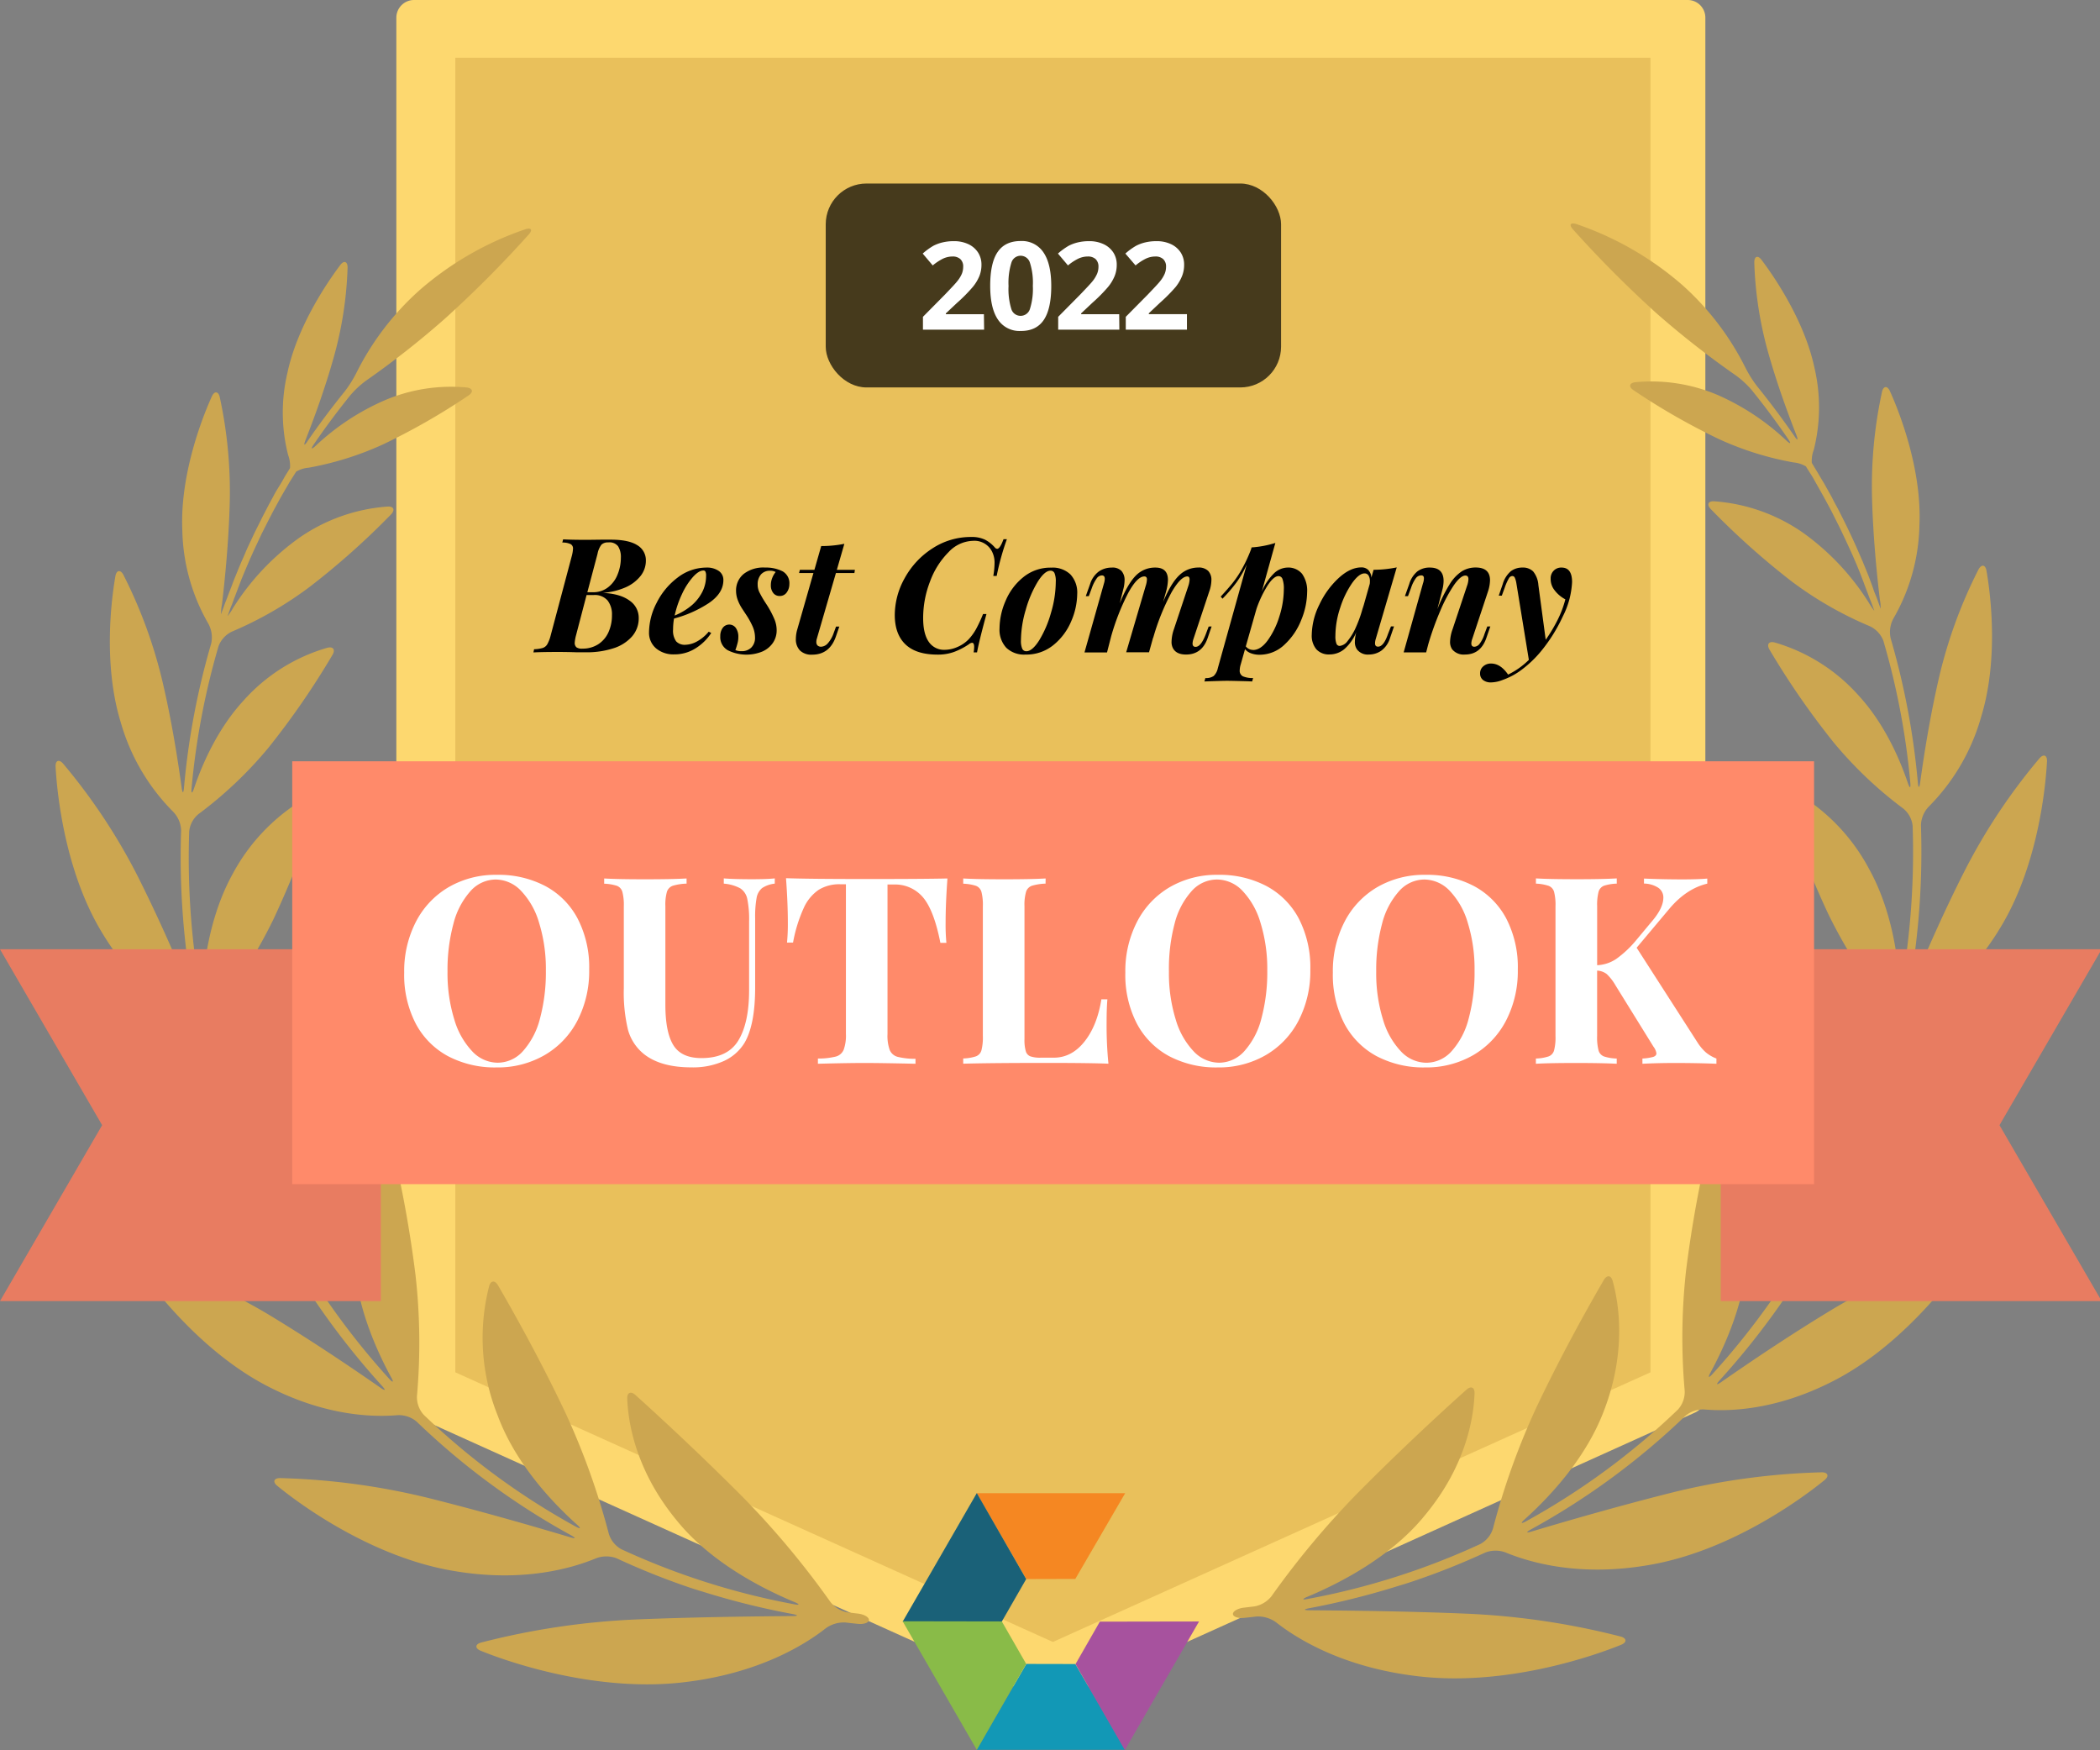
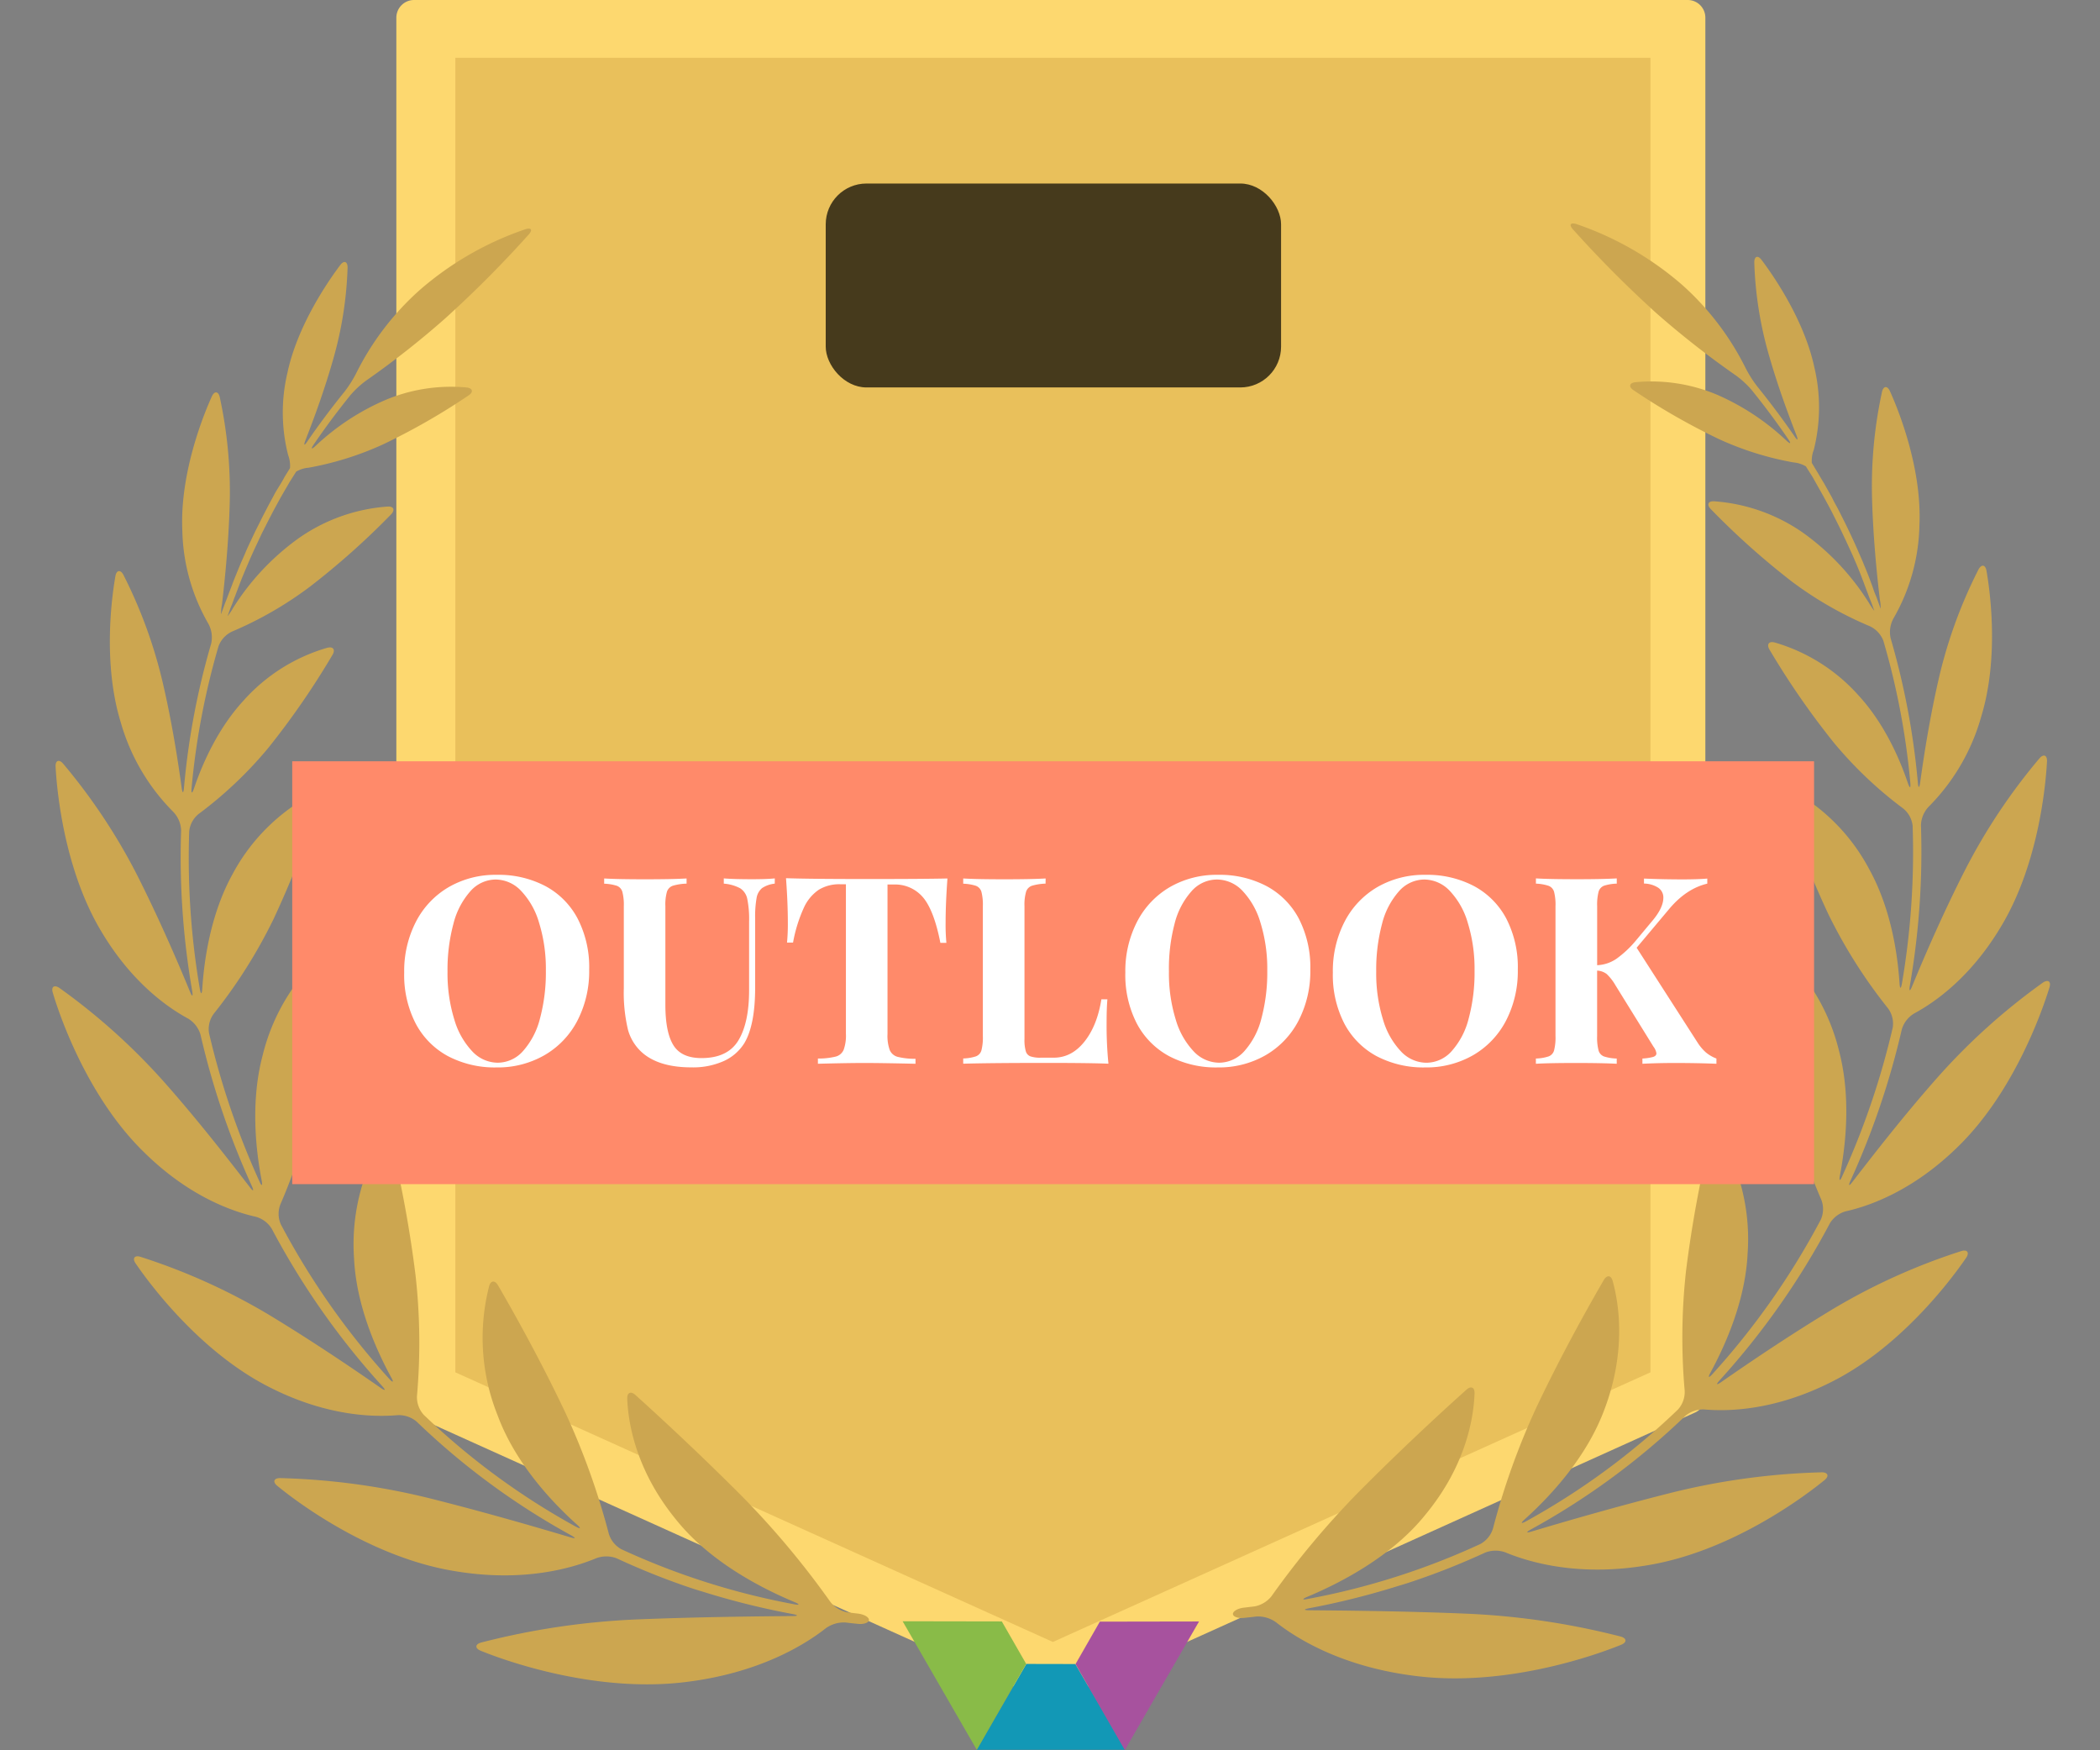
<svg xmlns="http://www.w3.org/2000/svg" height="515" width="618" data-name="Layer 1" id="Layer_1">
  <rect width="100%" height="100%" fill="#808080" stroke="none" />
  <defs>
    <style>.cls-1{fill:#fdd86f}.cls-11{fill:#fff}</style>
  </defs>
  <g id="Awards-Badges">
    <g data-name="Q1-2020 122319-SHAPES" id="Q1-2020_122319-SHAPES">
      <g id="Group-4-Copy-5">
        <path d="M496.62 410.95l-187.38 84.54-187.38-84.54V5.19h374.76v405.76z" class="cls-1" id="Path" />
        <path d="M309.24 500.68a5.37 5.37 0 01-2.13-.47l-187.36-84.54a5.19 5.19 0 01-3.11-4.66V5.19A5.21 5.21 0 01121.87 0h374.8a5.19 5.19 0 015.19 5.19V411a5.17 5.17 0 01-3.11 4.66l-187.37 84.6a5.42 5.42 0 01-2.14.42zM127 407.6l182.2 82.19 182.2-82.19V10.39H127z" class="cls-1" id="Shape" />
        <path d="M134 403.79V17h351.71v386.79l-175.86 79.34L134 403.79z" fill="#e9c05b" />
        <path fill="#cca650" d="M244.29 471.23a252.14 252.14 0 00-25.35-30.38c-13.68-13.79-26.7-25.66-31.94-30.39-1.36-1.21-2.48-.73-2.41 1.08.23 6.22 2.07 20.65 14.51 35.77 9.53 11.82 24.07 19.64 34.69 24.07 1.67.7 1.56 1-.18.64a214.16 214.16 0 01-50.72-16.16 7.78 7.78 0 01-3.73-4.59 213.49 213.49 0 00-12.78-35.61c-7.92-16.74-16.35-31.49-19.83-37.48-.92-1.56-2.15-1.45-2.62.31a61.2 61.2 0 002.48 37.88c5.07 13.75 15.42 25.06 23.32 32.17 1.36 1.19 1.19 1.46-.4.59a211.55 211.55 0 01-44.62-32.83 7.73 7.73 0 01-2-5.56 178.36 178.36 0 00-.42-35.49 350.67 350.67 0 00-7.22-39.5c-.42-1.76-1.55-2-2.58-.45a60.3 60.3 0 00-8.3 34.95c.64 13.53 6.22 26.34 10.88 34.94.89 1.56.63 1.79-.59.45a222.59 222.59 0 01-31.82-45.35 7.67 7.67 0 01-.15-5.91 168.34 168.34 0 0010.54-33.54A332.26 332.26 0 0098 281.32c.11-1.8-1-2.39-2.35-1.23a59.47 59.47 0 00-18.38 30.53c-3.47 13.14-2.12 27.08-.28 36.64.34 1.77 0 1.88-.7.23A232.85 232.85 0 0161.52 304a7.54 7.54 0 011.39-5.72 150.22 150.22 0 0017.57-27.81 297.55 297.55 0 0013.77-35.16c.54-1.73-.38-2.57-2-1.76a57 57 0 00-23.81 23.65c-6.23 11.28-8.32 24.47-8.91 33.67-.12 1.81-.43 1.84-.74 0a229.05 229.05 0 01-3.11-46.26 7.54 7.54 0 012.83-5.15 118.86 118.86 0 0020.42-19.36 234.6 234.6 0 0018.91-27.4c.92-1.55.22-2.56-1.56-2.09a52.57 52.57 0 00-24.63 15.55c-7.42 8.05-12 18.27-14.53 25.75-.59 1.73-.9 1.67-.73-.14a219.14 219.14 0 017.92-41.63 7.77 7.77 0 014-4.32 108.57 108.57 0 0022.89-13.19 226.12 226.12 0 0023.87-21.26c1.26-1.31.81-2.43-1-2.32A52 52 0 0088 158.29a73 73 0 00-19.44 20.65 18.09 18.09 0 01-1.56 2.32 1.6 1.6 0 01.16-.48c.31-.91.62-1.79 1-2.69s.63-1.75 1-2.63l1-2.66 1-2.61c.38-.89.73-1.78 1.11-2.65l1.1-2.6 1.17-2.62c.39-.86.79-1.71 1.2-2.57l1.22-2.61 1.28-2.54c.44-.85.87-1.72 1.32-2.58s.87-1.68 1.32-2.5l1.4-2.57c.47-.84.94-1.66 1.42-2.49s1-1.69 1.46-2.53l1.56-2.46.42-.68a8.35 8.35 0 013.67-1.17 91.58 91.58 0 0021.91-6.86 194 194 0 0025.13-14.38c1.56-1 1.28-2.17-.53-2.37a49.84 49.84 0 00-24.06 3.75 70.54 70.54 0 00-20.34 13.39c-1.32 1.23-1.55 1-.54-.45q5-7.32 10.67-14.34a27.29 27.29 0 014.72-4.39A258.71 258.71 0 00131 93.7 334.15 334.15 0 00155.6 69c1.21-1.36.76-2.09-.95-1.56a92.93 92.93 0 00-31.1 17.87 81.08 81.08 0 00-18.67 24.4 34.71 34.71 0 01-3.47 5.51q-5.75 7.11-10.88 14.54c-1 1.55-1.26 1.37-.61-.31 2.44-6.22 5.68-15 8.26-24.19a110 110 0 004.11-26.54c0-1.82-1.06-2.18-2.15-.74-4 5.31-12.68 18.15-15.55 31.71a50.62 50.62 0 00.2 24.19 9.11 9.11 0 01.56 3.84l-.44.73c-.49.81-1 1.56-1.46 2.43s-1 1.72-1.55 2.61-1 1.63-1.4 2.44l-1.43 2.64-1.31 2.52c-.47.89-.9 1.78-1.35 2.68s-.84 1.66-1.25 2.49-.85 1.8-1.27 2.69-.8 1.69-1.18 2.53-.75 1.78-1.17 2.71-.75 1.69-1.1 2.55-.75 1.82-1.12 2.74-.7 1.71-1 2.56-.72 1.84-1.06 2.76-.64 1.72-1 2.58l-1 2.78a1.82 1.82 0 01-.17.53 10.09 10.09 0 01.22-2.74c.9-7.54 2-18.66 2.3-30a131 131 0 00-2.94-31.1c-.41-1.76-1.56-1.87-2.32-.22-3 6.61-9.44 23.33-8.69 39.53a57.11 57.11 0 007.63 27.31 8.42 8.42 0 01.86 5.9 219.49 219.49 0 00-8 42.36c-.16 1.81-.45 1.81-.7 0-1.09-8-2.91-19.63-5.65-31.27a140.89 140.89 0 00-11.5-31.35c-.84-1.55-2-1.41-2.33.38-1.3 7.38-3.57 26.29 1.55 43A60.88 60.88 0 0051 238.89a8.26 8.26 0 012.3 5.48 231.25 231.25 0 003.25 47.15c.31 1.79 0 1.87-.67.2-3.54-8.63-9.11-21.54-15.55-34.29a173.62 173.62 0 00-21.77-32.75c-1.19-1.37-2.29-.92-2.2.89.44 8.36 2.87 31.1 13.67 48.85 8.9 14.83 19.44 22.11 25.4 25.33a8.21 8.21 0 013.57 4.66 233.45 233.45 0 0015.07 44.47c.74 1.65.49 1.8-.61.36-6-7.78-15-19.38-24.88-30.56a185.88 185.88 0 00-31.11-28c-1.55-1-2.46-.32-1.93 1.42 2.48 8.4 10.86 31.38 26.85 46.93 13.17 13 26 17.45 32.93 19A8 8 0 0180 361.6a226 226 0 0032.43 46.19c1.21 1.34 1 1.55-.47.53-8.15-5.68-20.22-13.84-32.75-21.42a181.85 181.85 0 00-37.89-17.1c-1.72-.53-2.44.45-1.41 1.94 4.9 7.2 19.8 26.66 39.72 36.59C96.2 416.7 109.89 417 117 416.4a8.11 8.11 0 015.62 1.9A213.5 213.5 0 00168 451.71c1.55.87 1.55 1.13-.25.6-10.39-3.11-25.83-7.57-41.34-11.46a204.83 204.83 0 00-44-5.94c-1.82 0-2.24 1.12-.82 2.27 7 5.77 28.41 21.31 52.42 25.13 20 3.33 34.37-.88 41.43-3.81a8.52 8.52 0 016 0 212.47 212.47 0 0021.16 8.5c1.71.57 3.11 1 3.11 1s1.41.42 3.11.95a226.76 226.76 0 0024.38 5.95c1.78.35 1.76.59 0 .61-11.74.09-29.2.3-46.08 1a220.73 220.73 0 00-45.57 6.8c-1.74.49-1.82 1.68-.14 2.38 8.64 3.53 34.69 12.44 60.44 9.22 21.52-2.63 34.91-10.89 41.18-15.82a9.07 9.07 0 015.79-1.69c1.21.15 2.42.28 3.64.4 1.8.19 3.26-.36 3.26-1.17s-1.46-1.64-3.25-1.85l-3.11-.37a8.35 8.35 0 01-5.07-3.18zm129.89-1.56a252.2 252.2 0 0125.37-30.37c13.68-13.8 26.7-25.66 32-30.39 1.33-1.21 2.45-.73 2.39 1.07-.23 6.22-2 20.65-14.52 35.77-9.52 11.82-24.06 19.64-34.67 24.08-1.68.7-1.56 1 .17.63a214.14 214.14 0 0050.72-16.15 7.78 7.78 0 003.73-4.59 212.39 212.39 0 0112.78-35.62c7.92-16.73 16.35-31.49 19.83-37.48.92-1.55 2.15-1.44 2.61.31 1.67 6 4.25 20.22-2.47 37.89-5.12 13.75-15.47 25.05-23.37 32.18-1.35 1.2-1.18 1.46.41.59a212.07 212.07 0 0044.62-32.83 7.71 7.71 0 002-5.55 178.35 178.35 0 01.42-35.49 356 356 0 017.23-39.41c.42-1.76 1.63-2 2.58-.45a60.11 60.11 0 018.29 34.94c-.64 13.53-6.22 26.35-10.89 35-.87 1.56-.62 1.79.59.45a222.09 222.09 0 0031.82-45.35 7.62 7.62 0 00.16-5.91 169.89 169.89 0 01-10.55-33.54 332.6 332.6 0 01-5-39.52c-.11-1.81 1-2.4 2.37-1.23a59.5 59.5 0 0118.38 30.43c3.48 13.15 2.13 27.08.3 36.65-.35 1.77 0 1.88.69.23A232.25 232.25 0 00557 302.39a7.58 7.58 0 00-1.4-5.72 149.89 149.89 0 01-17.6-27.81 299.24 299.24 0 01-13.76-35.16c-.55-1.73.37-2.57 2-1.76A57 57 0 01550 255.6c6.31 11.32 8.4 24.51 9 33.67.11 1.8.42 1.83.73 0a229.1 229.1 0 003.13-46.27 7.56 7.56 0 00-2.83-5.15 118.26 118.26 0 01-20.38-19.36 235.33 235.33 0 01-18.91-27.34c-.91-1.56-.21-2.57 1.56-2.1a52.74 52.74 0 0124.62 15.55c7.43 8.06 12 18.28 14.52 25.76.59 1.72.9 1.66.73-.14a218.45 218.45 0 00-7.91-41.64 7.8 7.8 0 00-4-4.32 107.91 107.91 0 01-23-13.19 226.27 226.27 0 01-23.79-21.26c-1.28-1.3-.83-2.42 1-2.31a52.15 52.15 0 0126.1 9.23A73.06 73.06 0 01550 177.39a21.24 21.24 0 001.56 2.31 1.7 1.7 0 00-.16-.48c-.31-.9-.62-1.79-1-2.69s-.64-1.74-1-2.63-.67-1.77-1-2.66l-1-2.61c-.35-.89-.73-1.77-1.08-2.64l-1.12-2.6-1.2-2.63c-.39-.85-.79-1.71-1.2-2.57s-.81-1.74-1.24-2.61-.83-1.68-1.26-2.53l-1.3-2.58c-.43-.84-.89-1.68-1.34-2.51l-1.4-2.56-1.4-2.49-1.43-2.54-1.55-2.45-.42-.69a8.7 8.7 0 00-3.67-1.17 90.83 90.83 0 01-21.91-6.85 195.34 195.34 0 01-25.14-14.39c-1.55-1-1.27-2.16.53-2.36a49.9 49.9 0 0124.17 3.74 70.93 70.93 0 0120.22 13.39c1.32 1.23 1.55 1 .54-.45q-5-7.32-10.67-14.34a27.12 27.12 0 00-4.76-4.38 263.66 263.66 0 01-23.32-18.27 336.25 336.25 0 01-24.56-24.67c-1.21-1.35-.76-2.08 1-1.56A93.31 93.31 0 01495 83.79a81.21 81.21 0 0118.66 24.41 34.18 34.18 0 003.47 5.5q5.76 7.13 10.88 14.54c1 1.56 1.26 1.37.61-.31-2.44-6.22-5.68-15-8.26-24.18a110.51 110.51 0 01-4.1-26.55c0-1.82 1.06-2.18 2.14-.73 4 5.3 12.69 18.15 15.56 31.71a51.09 51.09 0 01-.19 24.18 9 9 0 00-.58 3.84l.44.74 1.46 2.42c.51.86 1 1.73 1.56 2.61l1.38 2.45c.48.88 1 1.75 1.43 2.64s.89 1.65 1.32 2.47.91 1.78 1.36 2.68.84 1.66 1.24 2.49l1.29 2.69 1.17 2.53c.4.9.81 1.81 1.19 2.71s.75 1.69 1.11 2.55l1.12 2.73c.35.86.69 1.71 1 2.57s.71 1.84 1 2.75.64 1.73 1 2.59l1 2.78.19.53a12.58 12.58 0 00-.24-2.74c-.9-7.54-2-18.66-2.3-30a131 131 0 012.94-31.1c.41-1.76 1.56-1.87 2.32-.22 3 6.61 9.44 23.33 8.69 39.53a57.09 57.09 0 01-7.62 27.33 8.38 8.38 0 00-.85 5.89 222 222 0 018 42.37c.15 1.8.45 1.8.7 0 1.09-8 2.92-19.63 5.64-31.28a140.35 140.35 0 0111.53-31.38c.85-1.56 2-1.42 2.33.37 1.29 7.39 3.56 26.3-1.56 43a60.85 60.85 0 01-15.42 26.44 8.26 8.26 0 00-2.3 5.47 230.69 230.69 0 01-3.26 47.16c-.31 1.78 0 1.86.67.2 3.55-8.63 9.12-21.54 15.63-34.29a173.76 173.76 0 0121.85-32.76c1.19-1.37 2.29-.91 2.2.89-.44 8.37-2.86 31.1-13.67 48.85-8.9 14.84-19.43 22.11-25.4 25.33a8.18 8.18 0 00-3.65 4.67 234.05 234.05 0 01-15.07 44.46c-.75 1.65-.5 1.81.6.36 6-7.78 15-19.38 24.89-30.56a185.8 185.8 0 0131.1-28c1.55-1 2.46-.33 1.93 1.41-2.55 8.34-11 31.37-26.92 46.86-13.18 12.95-26 17.45-32.94 19a8 8 0 00-4.75 3.53 225.23 225.23 0 01-32.42 46.18c-1.21 1.34-1 1.56.47.53 8.14-5.67 20.21-13.84 32.75-21.41a182.09 182.09 0 0137.88-17.11c1.74-.53 2.44.45 1.43 1.95-4.91 7.2-19.79 26.65-39.73 36.59-16.55 8.37-30.24 8.69-37.33 8.07a8.08 8.08 0 00-5.61 1.9 214 214 0 01-45.4 33.38c-1.56.87-1.48 1.14.25.61 10.38-3.11 25.83-7.57 41.33-11.46a205 205 0 0144-5.94c1.8 0 2.22 1.12.82 2.27-7.06 5.77-28.42 21.3-52.44 25.13-20 3.33-34.35-.89-41.43-3.81a8.47 8.47 0 00-5.95 0 212.57 212.57 0 01-21.2 8.44c-1.71.58-3.11 1-3.11 1s-1.42.42-3.11.95a229.62 229.62 0 01-24.37 6c-1.79.34-1.77.59 0 .61 11.74.09 29.21.29 46.08 1a220 220 0 0145.57 6.75c1.74.5 1.82 1.68.14 2.38-8.63 3.53-34.68 12.44-60.42 9.22-21.54-2.62-34.93-10.88-41.2-15.81a9.08 9.08 0 00-5.79-1.7c-1.21.16-2.42.28-3.63.41-1.81.18-3.27-.36-3.27-1.17s1.46-1.65 3.27-1.85l3.11-.37a8.28 8.28 0 004.97-2.99z" />
-         <path d="M287.42 439.36l14.62 25.26 14.41-.04 14.67-25.22h-43.7z" fill="#f58722" id="Fill-1" />
-         <path d="M287.46 439.33l-21.83 37.84 29.19-.05 7.17-12.49-14.53-25.3z" fill="#1a6178" id="Fill-2" />
        <path d="M287.42 514.85h43.7l-14.67-25.23-14.41-.03-14.62 25.26z" fill="#1298b6" id="Fill-3" />
        <path d="M287.46 514.88l14.53-25.3-7.17-12.49-29.19-.05 21.83 37.84z" fill="#89bb48" id="Fill-4" />
        <path d="M323.67 477.15l-7.16 12.49 14.51 25.3 21.84-37.84-29.19.05z" fill="#a7529e" id="Fill-5" />
-         <path fill="#e87c61" d="M79.05 279.31H0l30.06 51.76L0 382.83h112.08V279.31H79.05zm539.44 0H506.4v103.52h112.09l-30.07-51.76 30.07-51.76z" />
        <path d="M533.85 348.42V224H86v124.42h447.85z" fill="#ff8a6a" />
        <path d="M146.22 257.41a29.53 29.53 0 0114.28 3.31 23 23 0 019.5 9.58 31.12 31.12 0 013.39 15 31.64 31.64 0 01-3.46 15 25.06 25.06 0 01-9.67 10.16 27.52 27.52 0 01-14.13 3.62 29.64 29.64 0 01-14.28-3.31 23.19 23.19 0 01-9.51-9.59 31.09 31.09 0 01-3.39-15 31.6 31.6 0 013.47-15 25.1 25.1 0 019.67-10.18 27.42 27.42 0 0114.13-3.59zm-.31 1.38a10 10 0 00-7.47 3.43 22.66 22.66 0 00-5 9.59 51.89 51.89 0 00-1.74 14.09 45.93 45.93 0 002 14.09 22.91 22.91 0 005.31 9.39 10.34 10.34 0 007.43 3.31 10 10 0 007.47-3.42 22.72 22.72 0 005-9.59 52.35 52.35 0 001.73-14.09 45.85 45.85 0 00-2-14.09 22.78 22.78 0 00-5.32-9.4 10.38 10.38 0 00-7.41-3.31zM228 260a8.3 8.3 0 00-3.73 1.31 4.82 4.82 0 00-1.62 2.93 31.06 31.06 0 00-.42 5.93v20.4q0 11-3.16 16.33a13.83 13.83 0 01-6 5.27 22.1 22.1 0 01-9.63 1.89q-8.93 0-13.86-3.85a13.89 13.89 0 01-4.77-7.2 47.09 47.09 0 01-1.23-12.21v-24.15a15.17 15.17 0 00-.43-4.24 2.67 2.67 0 00-1.61-1.77 13.58 13.58 0 00-3.74-.62v-1.54q3.93.24 12 .24t12.25-.24V260a15.61 15.61 0 00-4.05.62 2.79 2.79 0 00-1.73 1.77 13.88 13.88 0 00-.46 4.24v29q0 8.08 2.35 11.89t8.27 3.81q7.71 0 10.86-5.19t3.16-14.75v-20.28a29.6 29.6 0 00-.54-6.62 4.85 4.85 0 00-2.08-3.12A12.22 12.22 0 00213 260v-1.54q2.93.24 8.32.24 4.3 0 6.69-.24zm50.82-1.52q-.54 7.32-.54 13.09a57.61 57.61 0 00.23 5.86h-1.77q-1.86-9.48-5.05-13.32a10.74 10.74 0 00-8.74-3.85h-1.77v44a12.25 12.25 0 00.66 4.7 3.47 3.47 0 002.31 2 21.1 21.1 0 005.27.58V313q-9.71-.22-14.63-.23t-14.09.23v-1.54a21.1 21.1 0 005.27-.58 3.47 3.47 0 002.31-2 12.25 12.25 0 00.66-4.7v-44h-1.7a11.56 11.56 0 00-6.27 1.61 12.75 12.75 0 00-4.43 5.35 43.08 43.08 0 00-3.16 10.21h-1.77a57.16 57.16 0 00.24-5.86q0-5.77-.54-13.09 7 .24 23.79.24t23.72-.16zm28.87 1.52a15.44 15.44 0 00-4 .62 2.75 2.75 0 00-1.73 1.77 13.81 13.81 0 00-.47 4.24v39.11a11.82 11.82 0 00.39 3.58 2.26 2.26 0 001.35 1.5 9 9 0 003.11.39h3.78q5.24 0 9-4.7t5-12.47h1.77q-.23 2.61-.23 6.77a111.94 111.94 0 00.54 12.17q-5.24-.22-17.63-.23-16.79 0-25.11.23v-1.54a13.2 13.2 0 003.74-.62 2.64 2.64 0 001.62-1.77 15.17 15.17 0 00.42-4.23v-38.17a15.26 15.26 0 00-.42-4.24 2.68 2.68 0 00-1.62-1.77 13.58 13.58 0 00-3.74-.62v-1.54q3.93.24 12.17.24 7.86 0 12.09-.24zm50.74-2.59a29.57 29.57 0 0114.29 3.31 23.11 23.11 0 019.51 9.58 31.23 31.23 0 013.38 15 31.64 31.64 0 01-3.46 15 25.1 25.1 0 01-9.66 10.16 27.57 27.57 0 01-14.13 3.62 29.65 29.65 0 01-14.29-3.31 23.19 23.19 0 01-9.51-9.59 31.09 31.09 0 01-3.39-15 31.6 31.6 0 013.47-15A25.1 25.1 0 01344.3 261a27.47 27.47 0 0114.13-3.59zm-.31 1.38a10 10 0 00-7.46 3.43 22.55 22.55 0 00-5 9.59A51.9 51.9 0 00344 285.9a45.94 45.94 0 002 14.09 22.91 22.91 0 005.31 9.39 10.36 10.36 0 007.43 3.31 10 10 0 007.47-3.42 22.72 22.72 0 005-9.59 52.35 52.35 0 001.73-14.09 45.85 45.85 0 00-2-14.09 22.89 22.89 0 00-5.31-9.4 10.4 10.4 0 00-7.51-3.31zm61.37-1.38a29.54 29.54 0 0114.29 3.31 23.11 23.11 0 019.51 9.58 31.12 31.12 0 013.38 15 31.64 31.64 0 01-3.46 15 25.1 25.1 0 01-9.66 10.16 27.57 27.57 0 01-14.13 3.62 29.68 29.68 0 01-14.29-3.31 23.19 23.19 0 01-9.51-9.59 31.2 31.2 0 01-3.38-15 31.59 31.59 0 013.46-15 25.1 25.1 0 019.66-10.18 27.47 27.47 0 0114.13-3.59zm-.3 1.38a10 10 0 00-7.47 3.43 22.66 22.66 0 00-5 9.59A52.3 52.3 0 00405 285.9a45.94 45.94 0 002 14.1 22.91 22.91 0 005.31 9.39 10.36 10.36 0 007.44 3.31 10 10 0 007.46-3.42 22.61 22.61 0 005-9.59 52 52 0 001.73-14.09 45.85 45.85 0 00-2-14.09 22.89 22.89 0 00-5.31-9.4 10.4 10.4 0 00-7.44-3.32zm80.38 47.97a13.82 13.82 0 002.39 2.85 10.71 10.71 0 003.16 1.85V313q-5.4-.22-12-.23-5.08 0-9.78.23v-1.54a15.12 15.12 0 003.12-.46q1-.31 1-1.08a4.22 4.22 0 00-.85-1.92l-11.21-18.1a14.38 14.38 0 00-2.58-3.31 5 5 0 00-2.81-1v19.25a15.17 15.17 0 00.42 4.23 2.63 2.63 0 001.58 1.77 13 13 0 003.77.62V313q-4.15-.22-11.63-.23-8.23 0-12.16.23v-1.54a13.12 13.12 0 003.73-.62 2.62 2.62 0 001.62-1.77 15.17 15.17 0 00.42-4.23v-38.19a15.26 15.26 0 00-.42-4.24 2.66 2.66 0 00-1.62-1.77A13.49 13.49 0 00452 260v-1.54q3.93.24 12.16.24 7.47 0 11.63-.24V260a13.33 13.33 0 00-3.77.62 2.68 2.68 0 00-1.58 1.77 15.26 15.26 0 00-.42 4.24V284a10.93 10.93 0 005.62-1.85 30.93 30.93 0 005.77-5.39l4.55-5.46q3.54-4.08 3.54-7.16a3.42 3.42 0 00-1.5-2.93 7.89 7.89 0 00-4.2-1.23v-1.47c3.75.16 7.54.24 11.39.24 3 0 5.4-.08 7.24-.24V260q-6.15 1.46-11.16 7.39l-9.63 11.47z" class="cls-11" />
-         <path d="M177.4 174.45q5.11.24 7.85 2.26a6.1 6.1 0 012.72 5.07 8.12 8.12 0 01-2 5.52 12.15 12.15 0 01-5.48 3.46 25.2 25.2 0 01-8 1.17h-2.73c-1.94-.07-3.77-.1-5.49-.1q-4.75 0-7.29.14l.19-.94a10.27 10.27 0 002.54-.37 2.49 2.49 0 001.34-1.08 10.56 10.56 0 001-2.59l6.2-23.31a10.31 10.31 0 00.38-2.26 1.44 1.44 0 00-.68-1.31 5.37 5.37 0 00-2.47-.47l.24-.94q2.49.14 7.14.14l4-.05h2.87q5.27 0 7.8 1.62a5.11 5.11 0 012.54 4.58 7.2 7.2 0 01-1.57 4.49 11.56 11.56 0 01-4.45 3.36 20.67 20.67 0 01-6.65 1.61zm1.6-14.85a2.72 2.72 0 00-2 .66 6.31 6.31 0 00-1.15 2.67l-3 11.33h1.64a7.06 7.06 0 004.4-1.41 8.77 8.77 0 002.82-3.73 12.93 12.93 0 001-5 5.87 5.87 0 00-.82-3.39 3.18 3.18 0 00-2.89-1.13zm-7.66 31.25a8.43 8.43 0 004.75-1.31 8.18 8.18 0 003-3.58 12 12 0 001-5 6.6 6.6 0 00-1.29-4.28 5 5 0 00-4.11-1.6h-2.07L169.5 187a11.76 11.76 0 00-.37 2.12 1.7 1.7 0 00.51 1.34 2.74 2.74 0 001.74.39zm41.54-20.16c0 2.6-1.45 4.87-4.37 6.82a35.13 35.13 0 01-10.15 4.49 18.09 18.09 0 00-.28 3.19 5.34 5.34 0 00.91 3.53 3.45 3.45 0 002.71 1 7.53 7.53 0 003.29-.91 11.91 11.91 0 003.57-2.94l.75.37a14.87 14.87 0 01-4.53 4.47 11.53 11.53 0 01-6.37 1.83 7.93 7.93 0 01-5.31-1.74 6 6 0 01-2.1-4.8 19.15 19.15 0 012.25-8.64 21 21 0 016.16-7.41A13.94 13.94 0 01208 167a6 6 0 013.53 1 3.16 3.16 0 011.35 2.69zm-5.88-2.82c-.91 0-1.94.64-3.1 1.93a20.44 20.44 0 00-3.2 5 29.32 29.32 0 00-2.16 6.32 18.64 18.64 0 005.17-3.14 13 13 0 003-3.88 10.44 10.44 0 001.08-4.68 2.66 2.66 0 00-.19-1.22.6.6 0 00-.6-.33zm9.41 23.41a4.35 4.35 0 001.83.32 3.88 3.88 0 002.87-1.08 4 4 0 001.08-3 8.12 8.12 0 00-.66-3.1 23.56 23.56 0 00-2-3.62c-.13-.19-.5-.75-1.11-1.69a12.66 12.66 0 01-1.36-2.7 7.76 7.76 0 01-.45-2.56 6.24 6.24 0 012.28-5 9.45 9.45 0 016.31-1.85 10.75 10.75 0 015.1 1.1 4 4 0 012 3.79 4.1 4.1 0 01-.75 2.39 2.43 2.43 0 01-2.12 1.08 2.26 2.26 0 01-1.88-.89 3.54 3.54 0 01-.7-2.26 5.61 5.61 0 01.42-2.18 6.15 6.15 0 011-1.72 3.15 3.15 0 00-1.65-.37 3.41 3.41 0 00-2.65 1.05 4.35 4.35 0 00-1 2.94 5.21 5.21 0 00.49 2.3 30.33 30.33 0 001.67 2.92l.65 1a28.07 28.07 0 012.14 4.09 8.45 8.45 0 01.64 3.19 6.5 6.5 0 01-1.08 3.69 7.32 7.32 0 01-3.08 2.56 12.35 12.35 0 01-10.22-.35 4.44 4.44 0 01-2.21-4.16 4 4 0 01.7-2.4 2.38 2.38 0 013.88 0 4.44 4.44 0 01.73 2.63 6.66 6.66 0 01-.24 1.86 20.67 20.67 0 01-.63 2.02zm23.97-3.34a3.06 3.06 0 00-.14.94 1.4 1.4 0 00.37 1.06 1.49 1.49 0 001 .35 2.77 2.77 0 002-1 8.85 8.85 0 001.72-3l.71-1.93h.96l-.94 2.73q-1.83 5.53-7.05 5.54a4.78 4.78 0 01-3.6-1.24 4.71 4.71 0 01-1.2-3.41 10.17 10.17 0 01.43-2.82l4.74-16.55h-4.23l.24-.94h4.28l2-7a34.27 34.27 0 006.81-.66l-2.21 7.66h5.31l-.14.94H246zm55.93-29.28a74.63 74.63 0 00-3 10.81h-1a22.14 22.14 0 00.37-3.71 7.11 7.11 0 00-.8-3.58 5.78 5.78 0 00-5.54-3.05 10.22 10.22 0 00-7.17 3.31 23.74 23.74 0 00-5.45 8.6 29.7 29.7 0 00-2.05 10.84c0 3.1.56 5.42 1.67 7a5.42 5.42 0 004.68 2.32 9.38 9.38 0 003.71-.82 10.12 10.12 0 003.34-2.28 15.83 15.83 0 002.14-2.94 42.09 42.09 0 002.09-4.49h1q-2.21 8.13-2.77 11.28h-1a11 11 0 00.15-1.59c0-.82-.21-1.23-.61-1.23a1.7 1.7 0 00-.94.43 20.62 20.62 0 01-4.33 2.25 13.86 13.86 0 01-4.89.8q-6.3 0-9.44-3t-3.15-8.64a22.37 22.37 0 012.93-10.88 24.15 24.15 0 018.11-8.7 20.55 20.55 0 0111.37-3.39 9.08 9.08 0 014.16.8 10.24 10.24 0 012.85 2.25 1 1 0 00.7.43c.57 0 1.19-.94 1.88-2.82zm-2.16 26.18a20.59 20.59 0 011.76-8 17.71 17.71 0 015.22-7 12.62 12.62 0 018.24-2.82 7.56 7.56 0 015.64 2 7.87 7.87 0 012 5.76 20.77 20.77 0 01-1.76 8 17.9 17.9 0 01-5.22 7 12.62 12.62 0 01-8.25 2.82 7.56 7.56 0 01-5.64-2 7.82 7.82 0 01-1.99-5.76zm15-16.92q-1.74 0-3.81 3.33a33.1 33.1 0 00-3.48 8.18 32.43 32.43 0 00-1.41 9 5.82 5.82 0 00.38 2.44 1.27 1.27 0 001.22.75q1.74 0 3.79-3.24a32.06 32.06 0 003.45-8.06 32.56 32.56 0 001.41-9.14 6.09 6.09 0 00-.38-2.56 1.23 1.23 0 00-1.18-.7zm47.41 16.4l-1.17 3.43q-1.69 4.84-6.35 4.84c-1.82 0-3.07-.56-3.76-1.69a3.88 3.88 0 01-.51-2.11 11.84 11.84 0 01.7-3.67l4.23-12.69a7.06 7.06 0 00.38-1.88c0-.63-.22-.94-.66-.94q-1.94 0-4.63 4.63a67 67 0 00-5.43 13.46v-.14l-1.22 4.37h-6.72l5.73-19.5a7.13 7.13 0 00.38-1.93c0-.59-.25-.89-.76-.89q-2.11 0-4.77 4.89a68.32 68.32 0 00-5 12.73l-1.22 4.74h-6.63l5.73-20.3a4.87 4.87 0 00.24-1.36c0-.66-.28-1-.85-1a1.93 1.93 0 00-1.52.87 11.25 11.25 0 00-1.44 2.84l-.89 2.4h-.89l1.27-3.57a7.3 7.3 0 012.6-3.72 6.55 6.55 0 013.74-1.12 3.64 3.64 0 012.91 1 4 4 0 01.9 2.73 10.94 10.94 0 01-.43 2.82l-1 4q2.31-5.73 4.72-8.18A7.89 7.89 0 01340 167q3.71 0 3.71 3.66a14.22 14.22 0 01-.56 3.43l-.85 3q2.35-5.6 4.77-7.85a8 8 0 015.57-2.25 3.9 3.9 0 012.92 1 3.76 3.76 0 01.94 2.68 10.4 10.4 0 01-.66 3.43l-4.61 13.87a4.84 4.84 0 00-.28 1.36c0 .66.3 1 .89 1 1.07 0 2.05-1.24 3-3.71l.85-2.26zM378.84 167a5.26 5.26 0 014.35 1.85 8.53 8.53 0 011.48 5.38 22 22 0 01-1.72 8.16 19.58 19.58 0 01-4.91 7.26 10.61 10.61 0 01-7.43 3 7 7 0 01-2.44-.42 4.08 4.08 0 01-1.78-1.22l-1.27 4.51a6.29 6.29 0 00-.29 1.69 1.83 1.83 0 00.94 1.79 7.46 7.46 0 003 .51l-.28 1-1.08-.05c-3.19-.09-5.31-.14-6.34-.14s-3.25.07-6.63.19l.28-1a3.9 3.9 0 002.45-.61 4.49 4.49 0 001.22-2.3l8.51-30.5a29.67 29.67 0 01-3 5.24 44.64 44.64 0 01-4.14 4.82l-.52-.62c1.38-1.5 2.53-2.81 3.43-3.92a29.84 29.84 0 002.75-4.09 43 43 0 002.75-5.9l.15-.56a30 30 0 007-1.32l-4 14.34a16.23 16.23 0 013.57-5.36 5.93 5.93 0 013.95-1.73zm-10.06 24.25c1.47 0 2.91-.95 4.3-2.84a23.86 23.86 0 003.41-7 26.67 26.67 0 001.32-8 8.18 8.18 0 00-.4-3.06 1.25 1.25 0 00-1.15-.84c-.94 0-2 .91-3.2 2.72a33.08 33.08 0 00-3.29 6.91l-3.15 11.05a2.73 2.73 0 002.16 1.04zm40.56-6.93h.9l-1.18 3.43a7.22 7.22 0 01-2.61 3.74 6.42 6.42 0 01-3.59 1.1 4 4 0 01-3.48-1.46 3.7 3.7 0 01-.66-2.34 10.79 10.79 0 01.42-2.78 13.45 13.45 0 01-3.54 5 6.78 6.78 0 01-4.3 1.55 4.94 4.94 0 01-3.93-1.53 6.22 6.22 0 01-1.34-4.25 20.73 20.73 0 012.23-8.86 25.17 25.17 0 015.67-7.82q3.42-3.15 6.72-3.15a2.8 2.8 0 012 .75 3.44 3.44 0 01.92 2.26l.66-2.31a34.28 34.28 0 006.81-.7l-6.16 21a5.08 5.08 0 00-.23 1.32c0 .68.3 1 .89 1q1.65 0 2.92-3.71zm-6.25-12.5a4 4 0 00.05-.71 3.21 3.21 0 00-.4-1.78 1.34 1.34 0 00-1.2-.61c-1.06 0-2.28.95-3.64 2.86a27.21 27.21 0 00-3.48 7.19 26.48 26.48 0 00-1.43 8.37 6 6 0 00.3 2.23 1 1 0 001 .68 3.31 3.31 0 002.28-1.43 17.62 17.62 0 002.49-4.14 37.61 37.61 0 002.19-6.41l-.25 1.13zm35.49 12.5l-1.18 3.43q-1.69 4.84-6.3 4.84a4.36 4.36 0 01-3.76-1.55 3.86 3.86 0 01-.61-2.21 12 12 0 01.75-3.71l4.23-12.69a6.64 6.64 0 00.43-2q0-1.08-.9-1.08-1.41 0-3.4 2.86a44.35 44.35 0 00-4 7.55 85.16 85.16 0 00-3.53 9.84l-.61 2.35h-6.62l5.68-20.3a4.76 4.76 0 00.28-1.5c0-.57-.26-.85-.79-.85a2 2 0 00-1.58.82 10.44 10.44 0 00-1.43 2.89l-.89 2.4h-.9l1.27-3.57a7.67 7.67 0 012.4-3.72 5.92 5.92 0 013.66-1.12q4 0 4.05 3.85a10.62 10.62 0 01-.38 2.73l-1.45 5.66a43.55 43.55 0 013.69-7.45 12 12 0 013.57-3.73 7.71 7.71 0 014-1.08q4.23 0 4.23 3.76a11.14 11.14 0 01-.61 3.33l-4.6 13.87a4.55 4.55 0 00-.29 1.36q0 1 .9 1a2.07 2.07 0 001.48-.8 9.09 9.09 0 001.48-2.91l.84-2.26zM459.54 167q3.1 0 3.1 4.27a24.85 24.85 0 01-2.72 10.09 47.39 47.39 0 01-6.54 10.41 32.88 32.88 0 01-5.29 5.07 20.72 20.72 0 01-5.94 3.25 9.66 9.66 0 01-3.34.7 3.66 3.66 0 01-2.37-.7 2.36 2.36 0 01-.87-1.93 2.64 2.64 0 01.92-2.09 3.33 3.33 0 012.32-.83q2.78 0 5 3.25a23 23 0 006.11-4.33l-3.66-22.46a6.43 6.43 0 00-.5-1.77.8.8 0 00-.73-.44 1.26 1.26 0 00-1 .7 15.09 15.09 0 00-1.23 2.78l-.84 2.3h-.9l1.18-3.43a7.87 7.87 0 012.37-3.76 5.53 5.53 0 013.41-1.08 4.26 4.26 0 013.15 1.12 7.09 7.09 0 011.55 4l2.16 16.12a45.18 45.18 0 003.58-6 30.18 30.18 0 002.2-5.89 9.56 9.56 0 01-3.14-2.64 5.26 5.26 0 01-1.18-3.43 3.16 3.16 0 01.85-2.32 3.05 3.05 0 012.35-.96z" />
        <g id="Group-3">
          <rect fill="#463a1c" rx="12" height="60" width="134" y="54" x="243" id="Rectangle" />
-           <path d="M289.61 97h-18v-3.78l6.45-6.52c1.91-2 3.16-3.31 3.74-4.07a9.09 9.09 0 001.27-2.1 5.51 5.51 0 00.38-2 2.93 2.93 0 00-.85-2.31 3.33 3.33 0 00-2.28-.75 6.66 6.66 0 00-2.9.68 15.49 15.49 0 00-2.93 1.95l-2.95-3.49a19.37 19.37 0 013.14-2.29 11.69 11.69 0 012.73-1 13.9 13.9 0 013.3-.36 9.74 9.74 0 014.26.88 6.84 6.84 0 012.86 2.46 6.54 6.54 0 011 3.62 8.92 8.92 0 01-.62 3.33 12.69 12.69 0 01-1.94 3.19 46.46 46.46 0 01-4.61 4.66l-3.31 3.11v.25h11.2zm19.76-12.85q0 6.73-2.21 10t-6.79 3.23a7.57 7.57 0 01-6.71-3.38q-2.25-3.33-2.26-9.86 0-6.8 2.2-10c1.47-2.15 3.72-3.22 6.77-3.22a7.58 7.58 0 016.72 3.37q2.28 3.36 2.28 9.86zm-12.57 0a19.9 19.9 0 00.82 6.78 2.82 2.82 0 002.75 2 2.86 2.86 0 002.74-2.07 19.5 19.5 0 00.84-6.75 19.31 19.31 0 00-.85-6.79 2.87 2.87 0 00-2.73-2.07 2.83 2.83 0 00-2.74 2.07 19.91 19.91 0 00-.83 6.83zM329.41 97h-18v-3.78l6.45-6.52c1.91-2 3.16-3.31 3.75-4.07a9.38 9.38 0 001.26-2.1 5.31 5.31 0 00.39-2 3 3 0 00-.85-2.31 3.33 3.33 0 00-2.28-.75 6.63 6.63 0 00-2.9.68 15.23 15.23 0 00-2.94 1.95l-2.95-3.49a19.81 19.81 0 013.15-2.29 11.78 11.78 0 012.72-1 14 14 0 013.31-.36 9.72 9.72 0 014.25.88 6.86 6.86 0 012.87 2.46 6.54 6.54 0 011 3.62 8.73 8.73 0 01-.63 3.33 12.63 12.63 0 01-1.93 3.19 46.83 46.83 0 01-4.62 4.66l-3.3 3.11v.25h11.2zm19.89 0h-18v-3.78l6.45-6.52c1.91-2 3.16-3.31 3.74-4.07a9.09 9.09 0 001.27-2.1 5.31 5.31 0 00.39-2 2.93 2.93 0 00-.86-2.31 3.29 3.29 0 00-2.27-.75 6.6 6.6 0 00-2.9.68 15.23 15.23 0 00-2.94 1.95l-3-3.49a18.94 18.94 0 013.15-2.29 11.78 11.78 0 012.72-1 14 14 0 013.3-.36 9.74 9.74 0 014.26.88 6.84 6.84 0 012.86 2.46 6.54 6.54 0 011 3.62 8.73 8.73 0 01-.62 3.33 12.93 12.93 0 01-1.85 3.16 48 48 0 01-4.62 4.66l-3.3 3.11v.25h11.22z" class="cls-11" />
        </g>
      </g>
    </g>
  </g>
</svg>